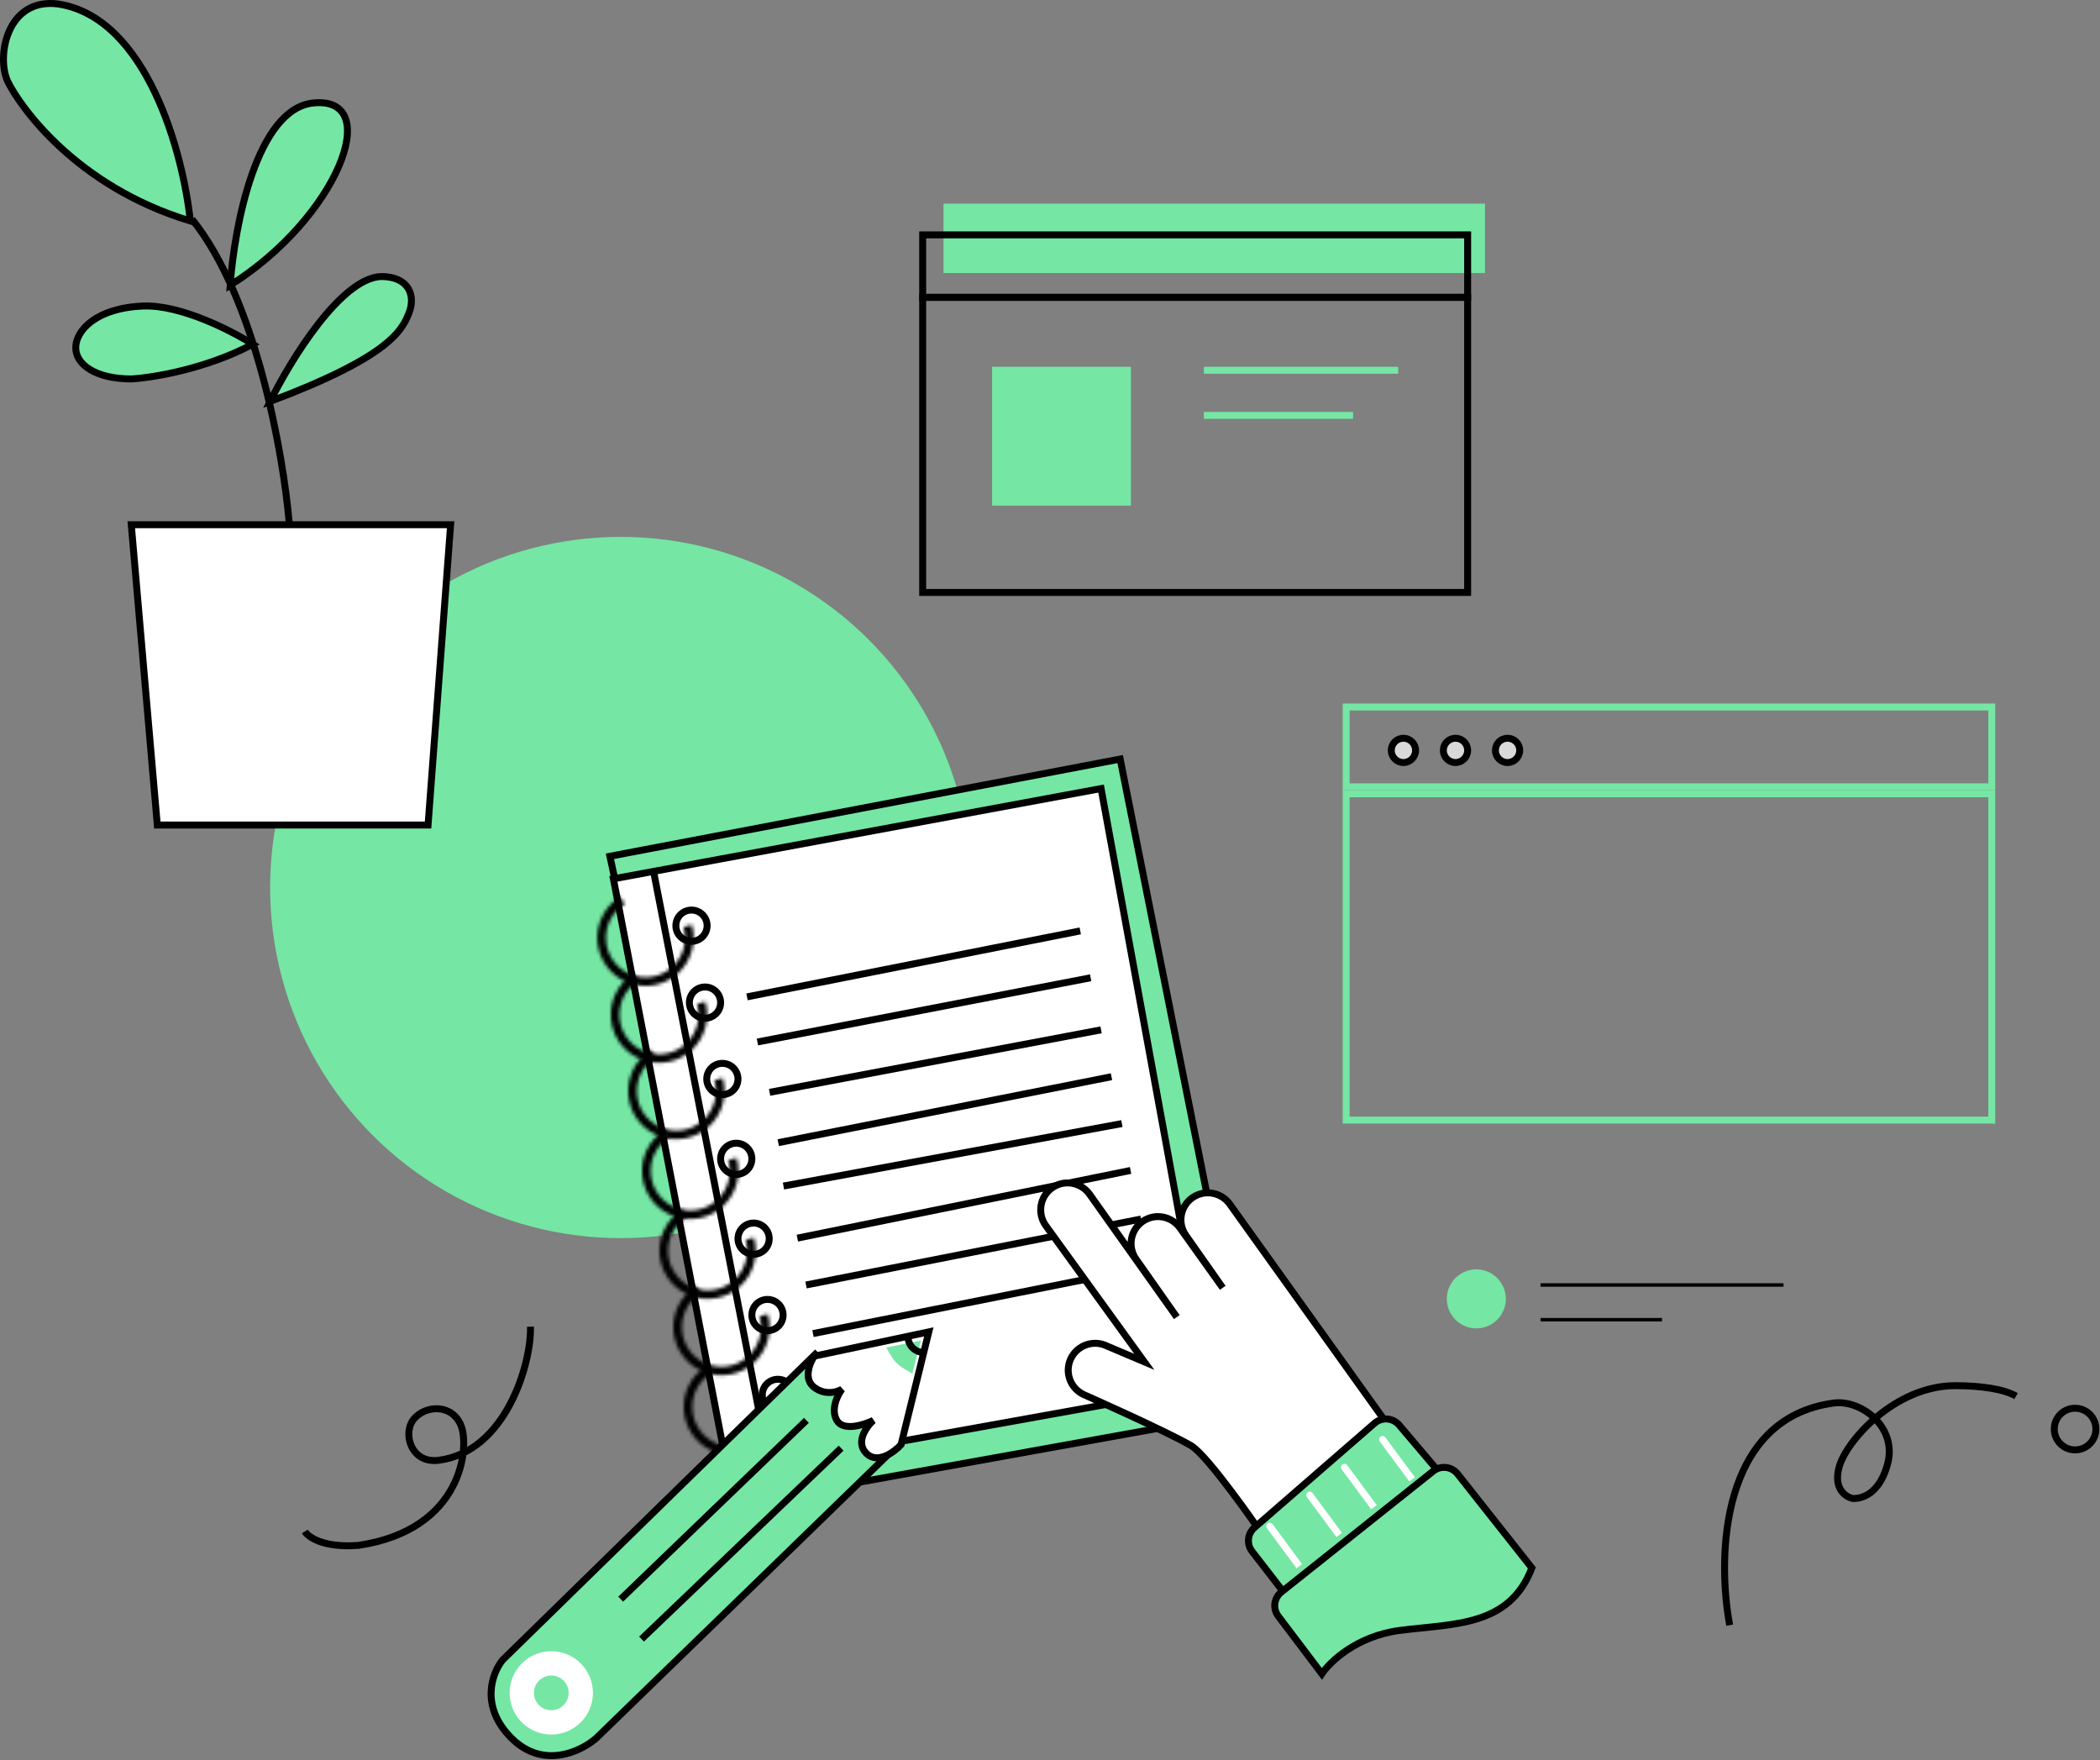
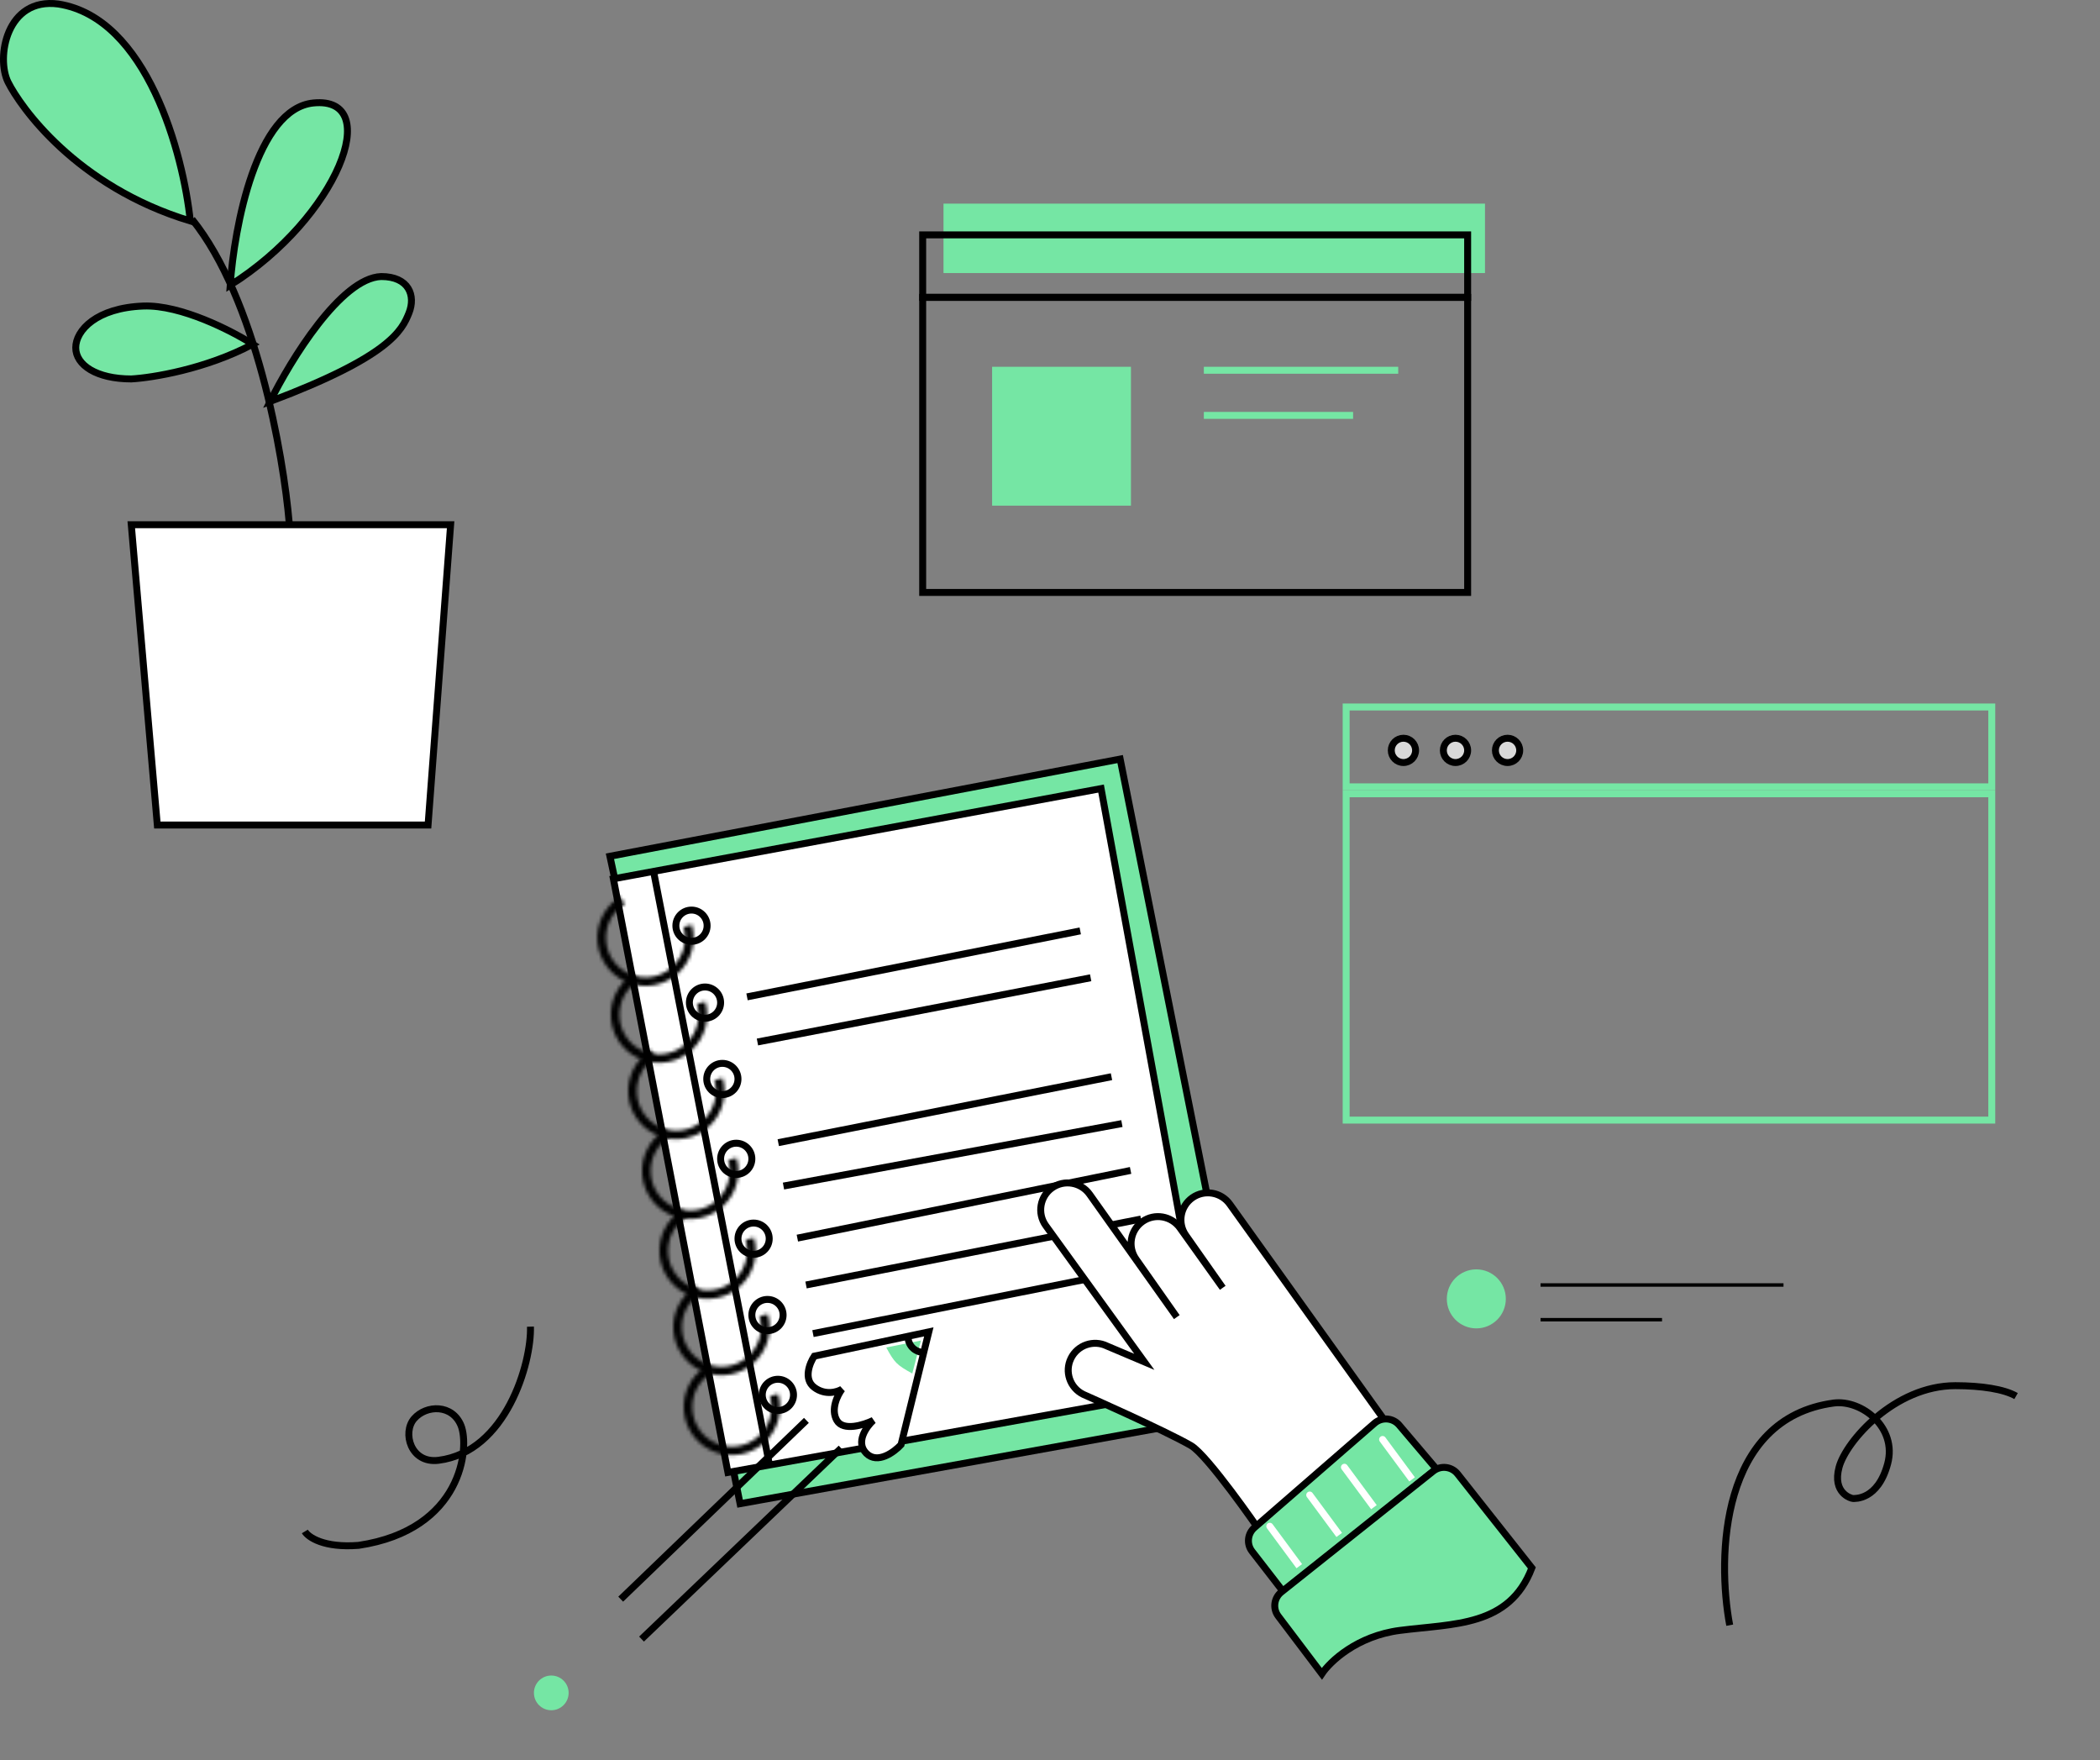
<svg xmlns="http://www.w3.org/2000/svg" width="605" height="507" viewBox="0 0 605 507" fill="none">
  <rect x="0" y="0" width="605" height="507" fill="#808080" stroke="none" />
  <path d="M498.321 468.158C494.654 448.658 495.521 408.558 528.321 404.158C536.321 403.158 546.635 411.158 543.821 421.658C541.008 432.158 534.321 431.658 533.821 431.658C533.321 431.658 527.821 430.122 529.821 422.658C531.821 415.194 545.821 399.158 563.321 399.158C570.821 399.158 577.321 400.158 580.821 402.158" stroke="black" stroke-width="2" />
-   <circle cx="597.821" cy="411.658" r="6" stroke="black" stroke-width="2" />
  <circle cx="425.321" cy="374.158" r="8.5" fill="#75E6A4" />
  <line x1="443.821" y1="370.158" x2="513.821" y2="370.158" stroke="black" />
  <line x1="443.821" y1="380.158" x2="478.821" y2="380.158" stroke="black" />
  <rect x="271.821" y="58.658" width="156" height="20" fill="#75E6A4" />
  <rect x="265.821" y="67.658" width="157" height="18" stroke="black" stroke-width="2" />
  <rect x="-1" y="1" width="157" height="85" transform="matrix(1 0 0 -1 266.821 171.658)" stroke="black" stroke-width="2" />
  <rect x="285.821" y="105.658" width="40" height="40" fill="#75E6A4" />
  <line x1="346.821" y1="106.658" x2="402.821" y2="106.658" stroke="#75E6A4" stroke-width="2" />
  <line x1="346.821" y1="119.658" x2="389.821" y2="119.658" stroke="#75E6A4" stroke-width="2" />
  <path d="M152.821 382.158C153.154 392.535 145.821 418.221 126.321 420.658C118.321 421.658 115.821 412.658 119.321 408.658C122.821 404.658 130.321 404.449 132.821 410.658C135.321 416.867 133.321 440.658 103.321 445.158C93.321 445.958 88.821 442.825 87.821 441.158" stroke="black" stroke-width="2" />
-   <circle cx="178.821" cy="255.658" r="101" fill="#75E6A4" />
  <circle cx="404.321" cy="216.158" r="3.5" fill="#D9D9D9" stroke="black" stroke-width="2" />
  <circle cx="419.321" cy="216.158" r="3.5" fill="#D9D9D9" stroke="black" stroke-width="2" />
  <circle cx="434.321" cy="216.158" r="3.5" fill="#D9D9D9" stroke="black" stroke-width="2" />
  <rect x="387.821" y="203.658" width="186" height="23" stroke="#75E6A4" stroke-width="2" />
  <rect x="387.821" y="228.658" width="186" height="94" stroke="#75E6A4" stroke-width="2" />
  <path d="M109.821 79.658C98.221 80.058 83.655 103.825 77.821 115.658C112.321 102.658 115.821 95.158 117.821 90.158C119.821 85.158 117.821 79.658 109.821 79.658Z" fill="#75E6A4" stroke="black" stroke-width="2" />
  <path d="M66.321 82.158C67.488 65.325 73.921 31.258 90.321 29.658C110.821 27.658 97.321 62.658 66.321 82.158Z" fill="#75E6A4" stroke="black" stroke-width="2" />
  <path d="M41.321 88.158C52.121 87.758 66.821 95.325 72.821 99.158C59.221 106.358 43.821 108.825 37.821 109.158C27.821 109.158 21.821 105.158 21.821 100.158C21.821 95.158 27.821 88.658 41.321 88.158Z" fill="#75E6A4" stroke="black" stroke-width="2" />
  <path d="M129.821 151.158H37.821L45.321 237.658H123.321L129.821 151.158Z" fill="white" stroke="black" stroke-width="2" />
  <path d="M16.821 1.158C42.421 5.158 52.821 44.492 54.821 63.658C21.821 53.658 5.821 30.658 2.321 23.658C-1.179 16.658 1.821 -0.842 16.821 1.158Z" fill="#75E6A4" stroke="black" stroke-width="2" />
  <path d="M83.321 150.658C81.655 130.992 73.721 85.958 55.321 63.158" stroke="black" stroke-width="2" />
  <path d="M175.715 246.658L177.215 253.658L213.215 433.158L360.215 406.658L322.715 218.658L175.715 246.658Z" fill="#75E6A4" stroke="black" stroke-width="2" />
  <path d="M209.715 424.158L176.715 253.158L317.215 227.158L348.715 399.158L209.715 424.158Z" fill="white" stroke="black" stroke-width="2" />
  <circle cx="199.215" cy="266.658" r="4.5" stroke="black" stroke-width="2" />
  <mask id="path-28-inside-1_351_2929" fill="white">
    <path d="M199.312 266.364C200.013 268.849 200.007 271.48 199.294 273.961C198.582 276.443 197.192 278.677 195.28 280.412C193.368 282.147 191.01 283.314 188.471 283.783C185.933 284.252 183.313 284.003 180.908 283.066C178.503 282.128 176.406 280.538 174.855 278.475C173.303 276.411 172.357 273.956 172.124 271.385C171.891 268.814 172.379 266.229 173.534 263.92C174.689 261.611 176.465 259.67 178.663 258.314L179.969 260.432C178.165 261.545 176.708 263.138 175.76 265.033C174.812 266.928 174.411 269.05 174.602 271.16C174.794 273.271 175.57 275.286 176.843 276.979C178.117 278.673 179.837 279.978 181.812 280.747C183.786 281.517 185.936 281.721 188.019 281.336C190.103 280.951 192.038 279.993 193.608 278.569C195.177 277.145 196.318 275.312 196.902 273.275C197.487 271.238 197.492 269.079 196.917 267.039L199.312 266.364Z" />
  </mask>
  <path d="M199.312 266.364C200.013 268.849 200.007 271.48 199.294 273.961C198.582 276.443 197.192 278.677 195.28 280.412C193.368 282.147 191.01 283.314 188.471 283.783C185.933 284.252 183.313 284.003 180.908 283.066C178.503 282.128 176.406 280.538 174.855 278.475C173.303 276.411 172.357 273.956 172.124 271.385C171.891 268.814 172.379 266.229 173.534 263.92C174.689 261.611 176.465 259.67 178.663 258.314L179.969 260.432C178.165 261.545 176.708 263.138 175.76 265.033C174.812 266.928 174.411 269.05 174.602 271.16C174.794 273.271 175.57 275.286 176.843 276.979C178.117 278.673 179.837 279.978 181.812 280.747C183.786 281.517 185.936 281.721 188.019 281.336C190.103 280.951 192.038 279.993 193.608 278.569C195.177 277.145 196.318 275.312 196.902 273.275C197.487 271.238 197.492 269.079 196.917 267.039L199.312 266.364Z" fill="#D9D9D9" stroke="black" stroke-width="4" mask="url(#path-28-inside-1_351_2929)" />
  <circle cx="203.108" cy="288.815" r="4.5" stroke="black" stroke-width="2" />
  <mask id="path-30-inside-2_351_2929" fill="white">
    <path d="M203.206 288.52C203.906 291.005 203.9 293.636 203.188 296.118C202.475 298.599 201.085 300.833 199.173 302.568C197.262 304.303 194.904 305.47 192.365 305.939C189.826 306.408 187.207 306.16 184.801 305.222C182.396 304.284 180.3 302.694 178.748 300.631C177.196 298.568 176.251 296.112 176.018 293.541C175.784 290.97 176.273 288.385 177.428 286.076C178.583 283.767 180.359 281.826 182.556 280.471L183.863 282.589C182.059 283.701 180.601 285.294 179.653 287.189C178.705 289.084 178.304 291.206 178.496 293.316C178.687 295.427 179.463 297.442 180.737 299.135C182.01 300.829 183.731 302.134 185.705 302.903C187.68 303.673 189.829 303.877 191.913 303.492C193.997 303.107 195.932 302.149 197.501 300.725C199.07 299.301 200.211 297.468 200.796 295.431C201.381 293.394 201.386 291.235 200.811 289.196L203.206 288.52Z" />
  </mask>
  <path d="M203.206 288.52C203.906 291.005 203.9 293.636 203.188 296.118C202.475 298.599 201.085 300.833 199.173 302.568C197.262 304.303 194.904 305.47 192.365 305.939C189.826 306.408 187.207 306.16 184.801 305.222C182.396 304.284 180.3 302.694 178.748 300.631C177.196 298.568 176.251 296.112 176.018 293.541C175.784 290.97 176.273 288.385 177.428 286.076C178.583 283.767 180.359 281.826 182.556 280.471L183.863 282.589C182.059 283.701 180.601 285.294 179.653 287.189C178.705 289.084 178.304 291.206 178.496 293.316C178.687 295.427 179.463 297.442 180.737 299.135C182.01 300.829 183.731 302.134 185.705 302.903C187.68 303.673 189.829 303.877 191.913 303.492C193.997 303.107 195.932 302.149 197.501 300.725C199.07 299.301 200.211 297.468 200.796 295.431C201.381 293.394 201.386 291.235 200.811 289.196L203.206 288.52Z" fill="#D9D9D9" stroke="black" stroke-width="4" mask="url(#path-30-inside-2_351_2929)" />
  <circle cx="208.108" cy="310.815" r="4.5" stroke="black" stroke-width="2" />
  <mask id="path-32-inside-3_351_2929" fill="white">
    <path d="M208.206 310.52C208.906 313.005 208.9 315.636 208.188 318.118C207.475 320.599 206.085 322.833 204.173 324.568C202.262 326.303 199.904 327.47 197.365 327.939C194.826 328.408 192.207 328.16 189.801 327.222C187.396 326.284 185.3 324.694 183.748 322.631C182.196 320.568 181.251 318.112 181.018 315.541C180.784 312.97 181.273 310.385 182.428 308.076C183.583 305.767 185.359 303.826 187.556 302.471L188.863 304.589C187.059 305.701 185.601 307.294 184.653 309.189C183.705 311.084 183.304 313.206 183.496 315.316C183.687 317.427 184.463 319.442 185.737 321.135C187.01 322.829 188.731 324.134 190.705 324.903C192.68 325.673 194.829 325.877 196.913 325.492C198.997 325.107 200.932 324.149 202.501 322.725C204.07 321.301 205.211 319.468 205.796 317.431C206.381 315.394 206.386 313.235 205.811 311.196L208.206 310.52Z" />
  </mask>
  <path d="M208.206 310.52C208.906 313.005 208.9 315.636 208.188 318.118C207.475 320.599 206.085 322.833 204.173 324.568C202.262 326.303 199.904 327.47 197.365 327.939C194.826 328.408 192.207 328.16 189.801 327.222C187.396 326.284 185.3 324.694 183.748 322.631C182.196 320.568 181.251 318.112 181.018 315.541C180.784 312.97 181.273 310.385 182.428 308.076C183.583 305.767 185.359 303.826 187.556 302.471L188.863 304.589C187.059 305.701 185.601 307.294 184.653 309.189C183.705 311.084 183.304 313.206 183.496 315.316C183.687 317.427 184.463 319.442 185.737 321.135C187.01 322.829 188.731 324.134 190.705 324.903C192.68 325.673 194.829 325.877 196.913 325.492C198.997 325.107 200.932 324.149 202.501 322.725C204.07 321.301 205.211 319.468 205.796 317.431C206.381 315.394 206.386 313.235 205.811 311.196L208.206 310.52Z" fill="#D9D9D9" stroke="black" stroke-width="4" mask="url(#path-32-inside-3_351_2929)" />
  <circle cx="212.108" cy="333.815" r="4.5" stroke="black" stroke-width="2" />
  <mask id="path-34-inside-4_351_2929" fill="white">
    <path d="M212.206 333.52C212.906 336.005 212.9 338.636 212.188 341.118C211.475 343.599 210.085 345.833 208.173 347.568C206.262 349.303 203.904 350.47 201.365 350.939C198.826 351.408 196.207 351.16 193.801 350.222C191.396 349.284 189.3 347.694 187.748 345.631C186.196 343.568 185.251 341.112 185.018 338.541C184.784 335.97 185.273 333.385 186.428 331.076C187.583 328.767 189.359 326.826 191.556 325.471L192.863 327.589C191.059 328.701 189.601 330.294 188.653 332.189C187.705 334.084 187.304 336.206 187.496 338.316C187.687 340.427 188.463 342.442 189.737 344.135C191.01 345.829 192.731 347.134 194.705 347.903C196.68 348.673 198.829 348.877 200.913 348.492C202.997 348.107 204.932 347.149 206.501 345.725C208.07 344.301 209.211 342.468 209.796 340.431C210.381 338.394 210.386 336.235 209.811 334.196L212.206 333.52Z" />
  </mask>
  <path d="M212.206 333.52C212.906 336.005 212.9 338.636 212.188 341.118C211.475 343.599 210.085 345.833 208.173 347.568C206.262 349.303 203.904 350.47 201.365 350.939C198.826 351.408 196.207 351.16 193.801 350.222C191.396 349.284 189.3 347.694 187.748 345.631C186.196 343.568 185.251 341.112 185.018 338.541C184.784 335.97 185.273 333.385 186.428 331.076C187.583 328.767 189.359 326.826 191.556 325.471L192.863 327.589C191.059 328.701 189.601 330.294 188.653 332.189C187.705 334.084 187.304 336.206 187.496 338.316C187.687 340.427 188.463 342.442 189.737 344.135C191.01 345.829 192.731 347.134 194.705 347.903C196.68 348.673 198.829 348.877 200.913 348.492C202.997 348.107 204.932 347.149 206.501 345.725C208.07 344.301 209.211 342.468 209.796 340.431C210.381 338.394 210.386 336.235 209.811 334.196L212.206 333.52Z" fill="#D9D9D9" stroke="black" stroke-width="4" mask="url(#path-34-inside-4_351_2929)" />
  <circle cx="217.108" cy="356.815" r="4.5" stroke="black" stroke-width="2" />
  <mask id="path-36-inside-5_351_2929" fill="white">
    <path d="M217.206 356.52C217.906 359.005 217.9 361.636 217.188 364.118C216.475 366.599 215.085 368.833 213.173 370.568C211.262 372.303 208.904 373.47 206.365 373.939C203.826 374.408 201.207 374.16 198.801 373.222C196.396 372.284 194.3 370.694 192.748 368.631C191.196 366.568 190.251 364.112 190.018 361.541C189.784 358.97 190.273 356.385 191.428 354.076C192.583 351.767 194.359 349.826 196.556 348.471L197.863 350.589C196.059 351.701 194.601 353.294 193.653 355.189C192.705 357.084 192.304 359.206 192.496 361.316C192.687 363.427 193.463 365.442 194.737 367.135C196.01 368.829 197.731 370.134 199.705 370.903C201.68 371.673 203.829 371.877 205.913 371.492C207.997 371.107 209.932 370.149 211.501 368.725C213.07 367.301 214.211 365.468 214.796 363.431C215.381 361.394 215.386 359.235 214.811 357.196L217.206 356.52Z" />
  </mask>
  <path d="M217.206 356.52C217.906 359.005 217.9 361.636 217.188 364.118C216.475 366.599 215.085 368.833 213.173 370.568C211.262 372.303 208.904 373.47 206.365 373.939C203.826 374.408 201.207 374.16 198.801 373.222C196.396 372.284 194.3 370.694 192.748 368.631C191.196 366.568 190.251 364.112 190.018 361.541C189.784 358.97 190.273 356.385 191.428 354.076C192.583 351.767 194.359 349.826 196.556 348.471L197.863 350.589C196.059 351.701 194.601 353.294 193.653 355.189C192.705 357.084 192.304 359.206 192.496 361.316C192.687 363.427 193.463 365.442 194.737 367.135C196.01 368.829 197.731 370.134 199.705 370.903C201.68 371.673 203.829 371.877 205.913 371.492C207.997 371.107 209.932 370.149 211.501 368.725C213.07 367.301 214.211 365.468 214.796 363.431C215.381 361.394 215.386 359.235 214.811 357.196L217.206 356.52Z" fill="#D9D9D9" stroke="black" stroke-width="4" mask="url(#path-36-inside-5_351_2929)" />
  <circle cx="221.108" cy="378.815" r="4.5" stroke="black" stroke-width="2" />
  <mask id="path-38-inside-6_351_2929" fill="white">
    <path d="M221.206 378.52C221.906 381.005 221.9 383.636 221.188 386.118C220.475 388.599 219.085 390.833 217.173 392.568C215.262 394.303 212.904 395.47 210.365 395.939C207.826 396.408 205.207 396.16 202.801 395.222C200.396 394.284 198.3 392.694 196.748 390.631C195.196 388.568 194.251 386.112 194.018 383.541C193.784 380.97 194.273 378.385 195.428 376.076C196.583 373.767 198.359 371.826 200.556 370.471L201.863 372.589C200.059 373.701 198.601 375.294 197.653 377.189C196.705 379.084 196.304 381.206 196.496 383.316C196.687 385.427 197.463 387.442 198.737 389.135C200.01 390.829 201.731 392.134 203.705 392.903C205.68 393.673 207.829 393.877 209.913 393.492C211.997 393.107 213.932 392.149 215.501 390.725C217.07 389.301 218.211 387.468 218.796 385.431C219.381 383.394 219.386 381.235 218.811 379.196L221.206 378.52Z" />
  </mask>
  <path d="M221.206 378.52C221.906 381.005 221.9 383.636 221.188 386.118C220.475 388.599 219.085 390.833 217.173 392.568C215.262 394.303 212.904 395.47 210.365 395.939C207.826 396.408 205.207 396.16 202.801 395.222C200.396 394.284 198.3 392.694 196.748 390.631C195.196 388.568 194.251 386.112 194.018 383.541C193.784 380.97 194.273 378.385 195.428 376.076C196.583 373.767 198.359 371.826 200.556 370.471L201.863 372.589C200.059 373.701 198.601 375.294 197.653 377.189C196.705 379.084 196.304 381.206 196.496 383.316C196.687 385.427 197.463 387.442 198.737 389.135C200.01 390.829 201.731 392.134 203.705 392.903C205.68 393.673 207.829 393.877 209.913 393.492C211.997 393.107 213.932 392.149 215.501 390.725C217.07 389.301 218.211 387.468 218.796 385.431C219.381 383.394 219.386 381.235 218.811 379.196L221.206 378.52Z" fill="#D9D9D9" stroke="black" stroke-width="4" mask="url(#path-38-inside-6_351_2929)" />
  <circle cx="224.108" cy="401.815" r="4.5" stroke="black" stroke-width="2" />
  <mask id="path-40-inside-7_351_2929" fill="white">
    <path d="M224.206 401.52C224.906 404.005 224.9 406.636 224.188 409.118C223.475 411.599 222.085 413.833 220.173 415.568C218.262 417.303 215.904 418.47 213.365 418.939C210.826 419.408 208.207 419.16 205.801 418.222C203.396 417.284 201.3 415.694 199.748 413.631C198.196 411.568 197.251 409.112 197.018 406.541C196.784 403.97 197.273 401.385 198.428 399.076C199.583 396.767 201.359 394.826 203.556 393.471L204.863 395.589C203.059 396.701 201.601 398.294 200.653 400.189C199.705 402.084 199.304 404.206 199.496 406.316C199.687 408.427 200.463 410.442 201.737 412.135C203.01 413.829 204.731 415.134 206.705 415.903C208.68 416.673 210.829 416.877 212.913 416.492C214.997 416.107 216.932 415.149 218.501 413.725C220.07 412.301 221.211 410.468 221.796 408.431C222.381 406.394 222.386 404.235 221.811 402.196L224.206 401.52Z" />
  </mask>
  <path d="M224.206 401.52C224.906 404.005 224.9 406.636 224.188 409.118C223.475 411.599 222.085 413.833 220.173 415.568C218.262 417.303 215.904 418.47 213.365 418.939C210.826 419.408 208.207 419.16 205.801 418.222C203.396 417.284 201.3 415.694 199.748 413.631C198.196 411.568 197.251 409.112 197.018 406.541C196.784 403.97 197.273 401.385 198.428 399.076C199.583 396.767 201.359 394.826 203.556 393.471L204.863 395.589C203.059 396.701 201.601 398.294 200.653 400.189C199.705 402.084 199.304 404.206 199.496 406.316C199.687 408.427 200.463 410.442 201.737 412.135C203.01 413.829 204.731 415.134 206.705 415.903C208.68 416.673 210.829 416.877 212.913 416.492C214.997 416.107 216.932 415.149 218.501 413.725C220.07 412.301 221.211 410.468 221.796 408.431C222.381 406.394 222.386 404.235 221.811 402.196L224.206 401.52Z" fill="#D9D9D9" stroke="black" stroke-width="4" mask="url(#path-40-inside-7_351_2929)" />
  <path d="M215.215 287.158L311.215 268.158" stroke="black" stroke-width="2" />
  <path d="M218.215 300.158L314.215 281.658" stroke="black" stroke-width="2" />
-   <path d="M221.715 314.658L317.215 296.658" stroke="black" stroke-width="2" />
  <path d="M224.215 329.158L320.215 310.158" stroke="black" stroke-width="2" />
  <path d="M225.715 341.658L323.215 323.658" stroke="black" stroke-width="2" />
  <path d="M229.715 356.658L325.715 337.158" stroke="black" stroke-width="2" />
  <path d="M232.215 370.158L328.715 351.158" stroke="black" stroke-width="2" />
  <path d="M234.215 384.158L332.215 364.658" stroke="black" stroke-width="2" />
  <path d="M188.215 250.658L221.715 422.158" stroke="black" stroke-width="2" />
-   <path d="M144.821 478.158L234.821 390.158L259.321 415.658L171.821 500.658C167.488 504.492 156.521 509.858 147.321 500.658C138.121 491.458 141.821 481.825 144.821 478.158Z" fill="#75E6A4" stroke="black" stroke-width="2" />
-   <circle cx="158.821" cy="487.658" r="12" fill="white" />
  <circle cx="158.821" cy="487.658" r="5" fill="#75E6A4" />
  <path d="M232.321 409.158L178.821 460.658" stroke="black" stroke-width="2" />
  <path d="M242.321 417.158L184.821 472.158" stroke="black" stroke-width="2" />
  <path d="M267.588 383.658L234.588 390.658C233.255 392.658 231.388 397.258 234.588 399.658C237.788 402.058 241.255 400.992 242.588 400.158C241.318 401.825 239.241 405.958 241.088 409.158C242.936 412.358 248.858 410.492 251.588 409.158C249.588 410.992 246.388 415.458 249.588 418.658C252.788 421.858 257.588 418.325 259.588 416.158L267.588 383.658Z" fill="white" stroke="black" stroke-width="2" />
  <path d="M265.321 386.158L255.321 388.158C257.721 392.558 258.321 393.158 262.821 395.658L265.321 386.158Z" fill="#75E6A4" />
  <path d="M261.588 385.158C261.588 386.492 262.488 389.258 266.088 389.658" stroke="black" stroke-width="2" />
  <path d="M362.682 440.587C362.682 440.587 347.952 419.217 343.102 416.407C335.672 412.107 312.082 401.667 312.082 401.667C308.242 399.777 306.652 395.127 308.542 391.287C310.432 387.447 315.082 385.857 318.922 387.747L329.672 392.297L301.232 352.977C298.772 349.477 299.612 344.637 303.112 342.167C306.612 339.707 311.452 340.547 313.922 344.047L339.032 379.407L327.272 362.677C324.812 359.177 325.652 354.337 329.152 351.867C332.652 349.407 337.492 350.247 339.962 353.747L352.262 370.967L341.632 355.837C339.172 352.337 340.012 347.497 343.512 345.027C347.012 342.567 351.852 343.407 354.322 346.907L399.942 410.617L362.662 440.577L362.682 440.587Z" fill="white" stroke="black" stroke-width="2" stroke-miterlimit="10" />
  <path d="M403.095 410.516L413.821 423.158L369.821 458.658L360.714 446.894C359.09 444.797 359.386 441.798 361.387 440.059L396.002 409.977C398.104 408.15 401.293 408.393 403.095 410.516Z" fill="#75E6A4" stroke="black" stroke-width="2" />
  <path d="M366.625 439.064C366.297 438.62 365.671 438.526 365.227 438.854C364.783 439.182 364.689 439.808 365.017 440.253L365.821 439.658L366.625 439.064ZM365.821 439.658L365.017 440.253L373.517 451.753L374.321 451.158L375.125 450.564L366.625 439.064L365.821 439.658Z" fill="white" />
  <path d="M378.125 430.064C377.797 429.62 377.171 429.526 376.727 429.854C376.283 430.182 376.189 430.808 376.517 431.253L377.321 430.658L378.125 430.064ZM377.321 430.658L376.517 431.253L385.017 442.753L385.821 442.158L386.625 441.564L378.125 430.064L377.321 430.658Z" fill="white" />
  <path d="M388.125 422.064C387.797 421.62 387.171 421.526 386.727 421.854C386.283 422.182 386.189 422.808 386.517 423.253L387.321 422.658L388.125 422.064ZM387.321 422.658L386.517 423.253L395.017 434.753L395.821 434.158L396.625 433.564L388.125 422.064L387.321 422.658Z" fill="white" />
  <path d="M399.125 414.064C398.797 413.62 398.171 413.526 397.727 413.854C397.283 414.182 397.189 414.808 397.517 415.253L398.321 414.658L399.125 414.064ZM398.321 414.658L397.517 415.253L406.017 426.753L406.821 426.158L407.625 425.564L399.125 414.064L398.321 414.658Z" fill="white" />
  <path d="M419.933 424.595L441.321 451.658C434.821 468.658 418.821 467.658 403.321 469.658C390.921 471.258 383.155 478.658 380.821 482.158L368.262 465.548C366.626 463.384 367.014 460.31 369.137 458.621L412.896 423.784C415.061 422.059 418.216 422.423 419.933 424.595Z" fill="#75E6A4" stroke="black" stroke-width="2" />
</svg>